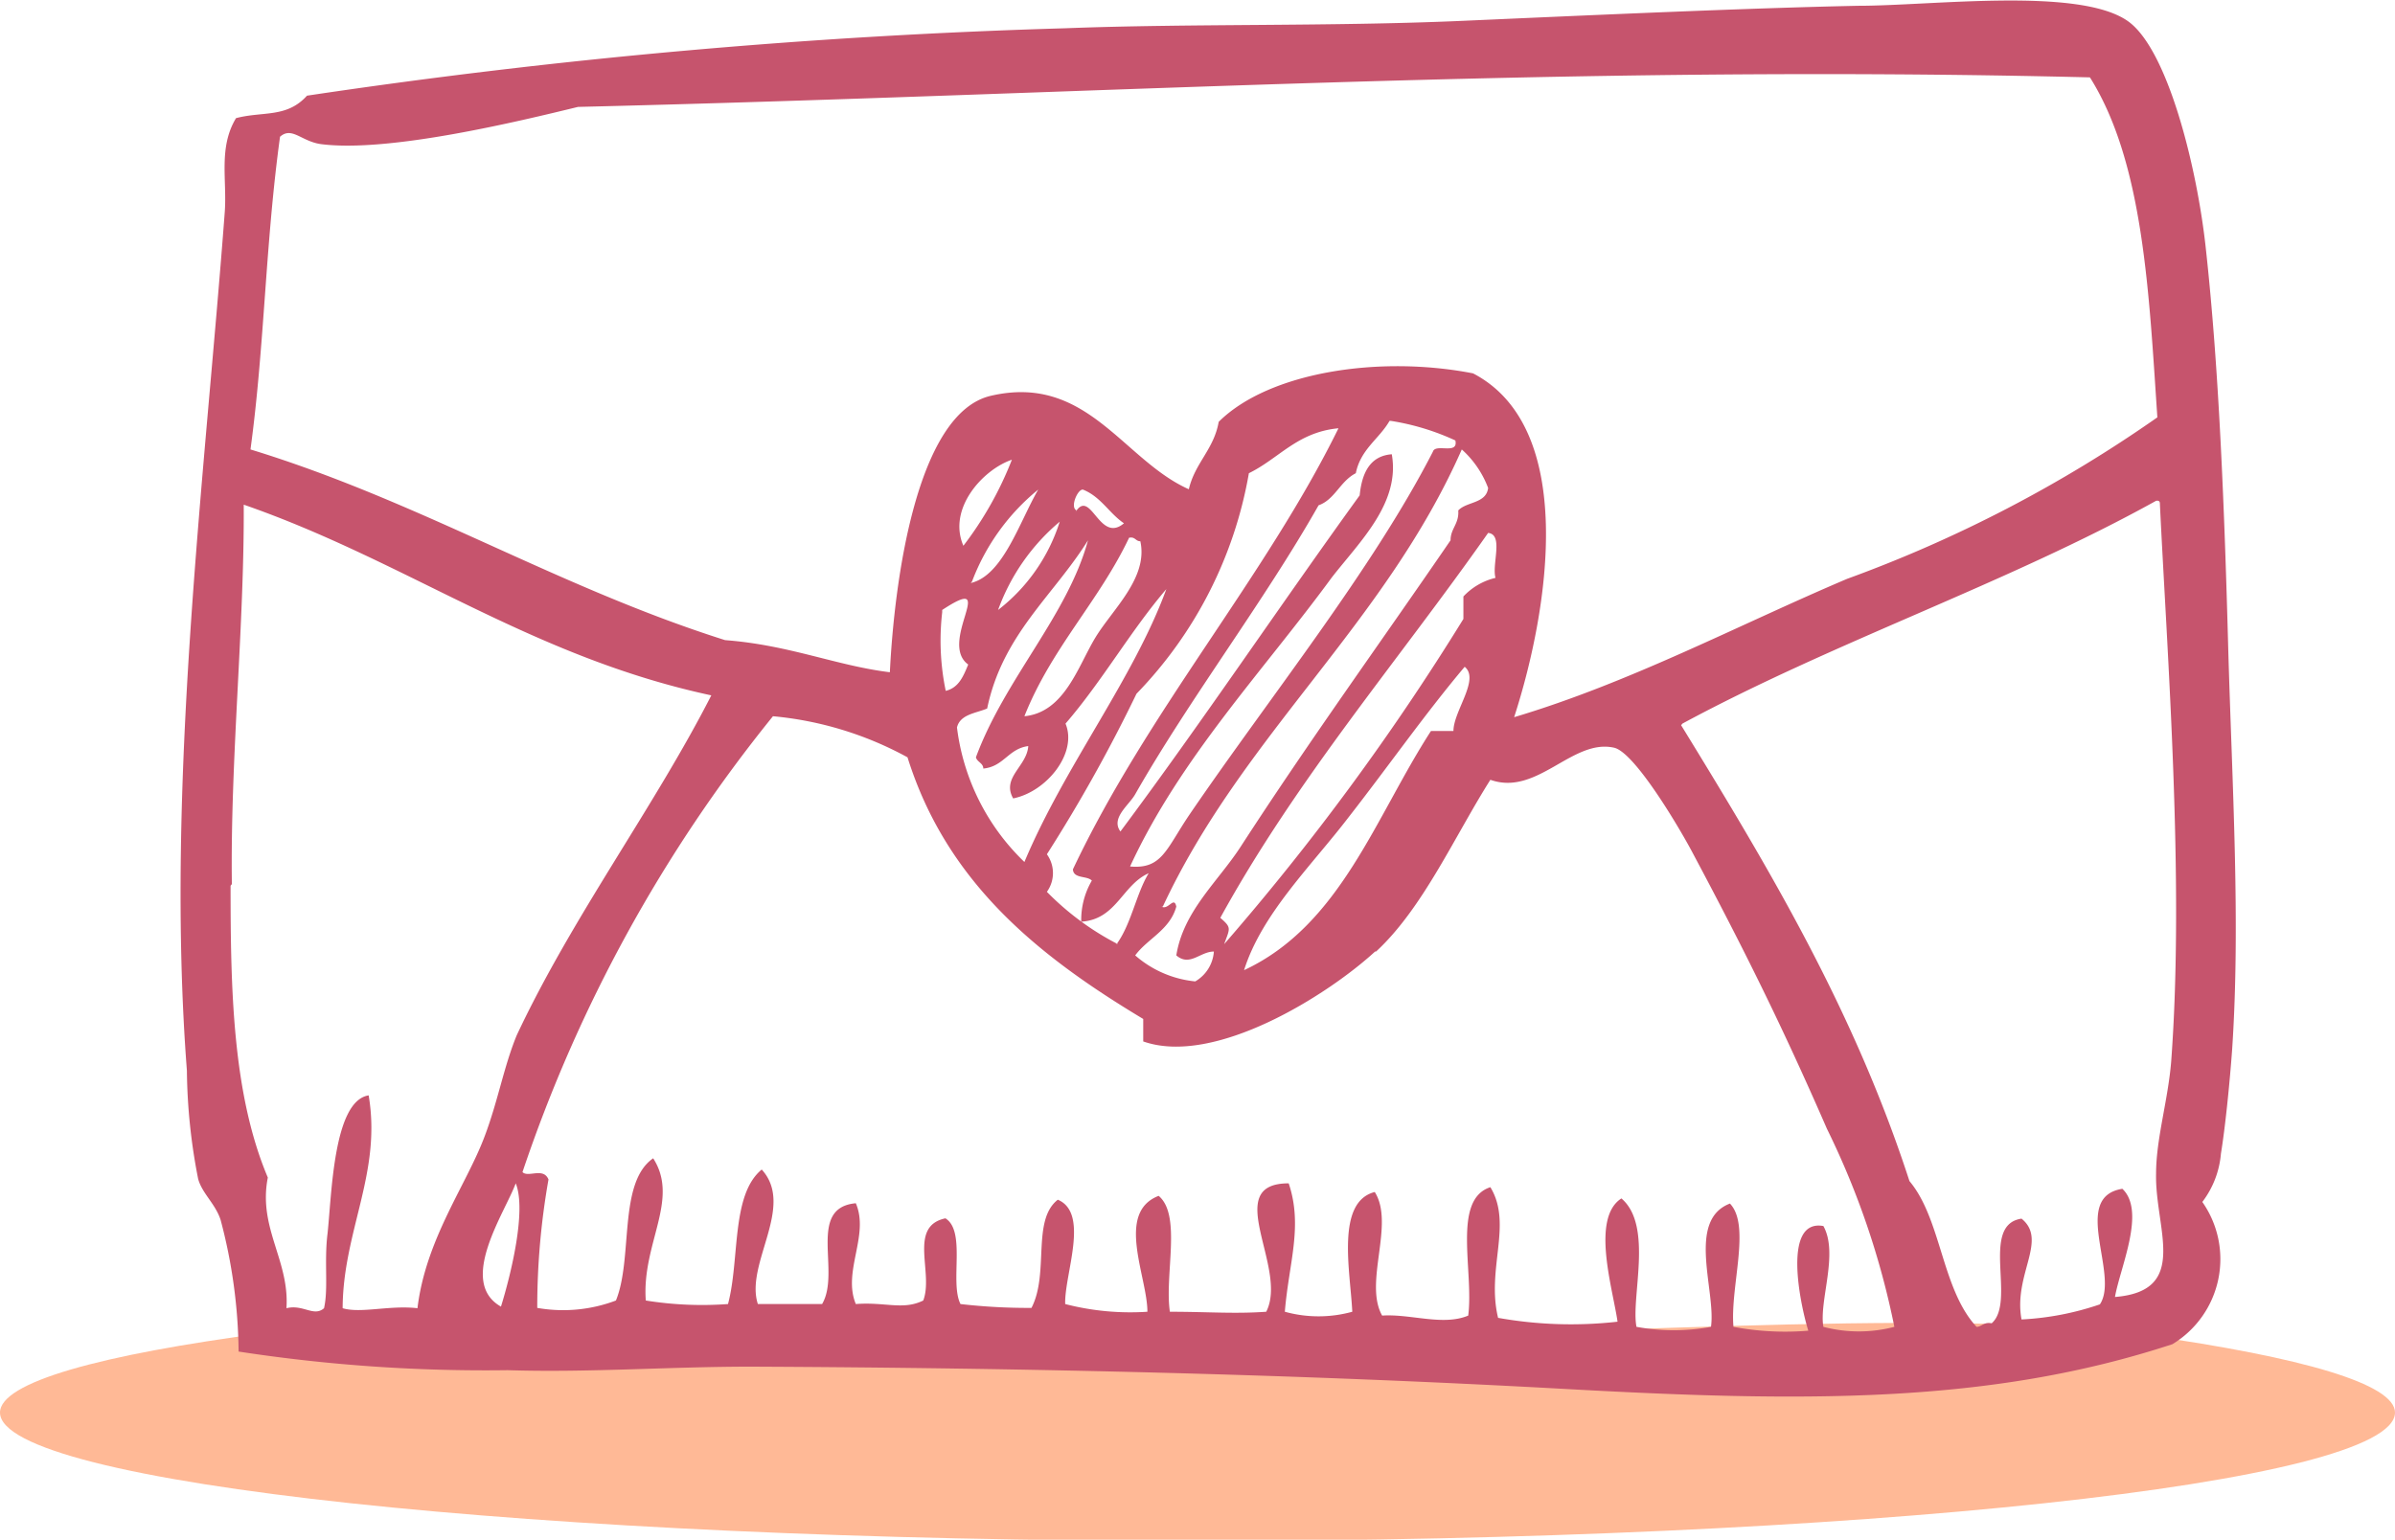
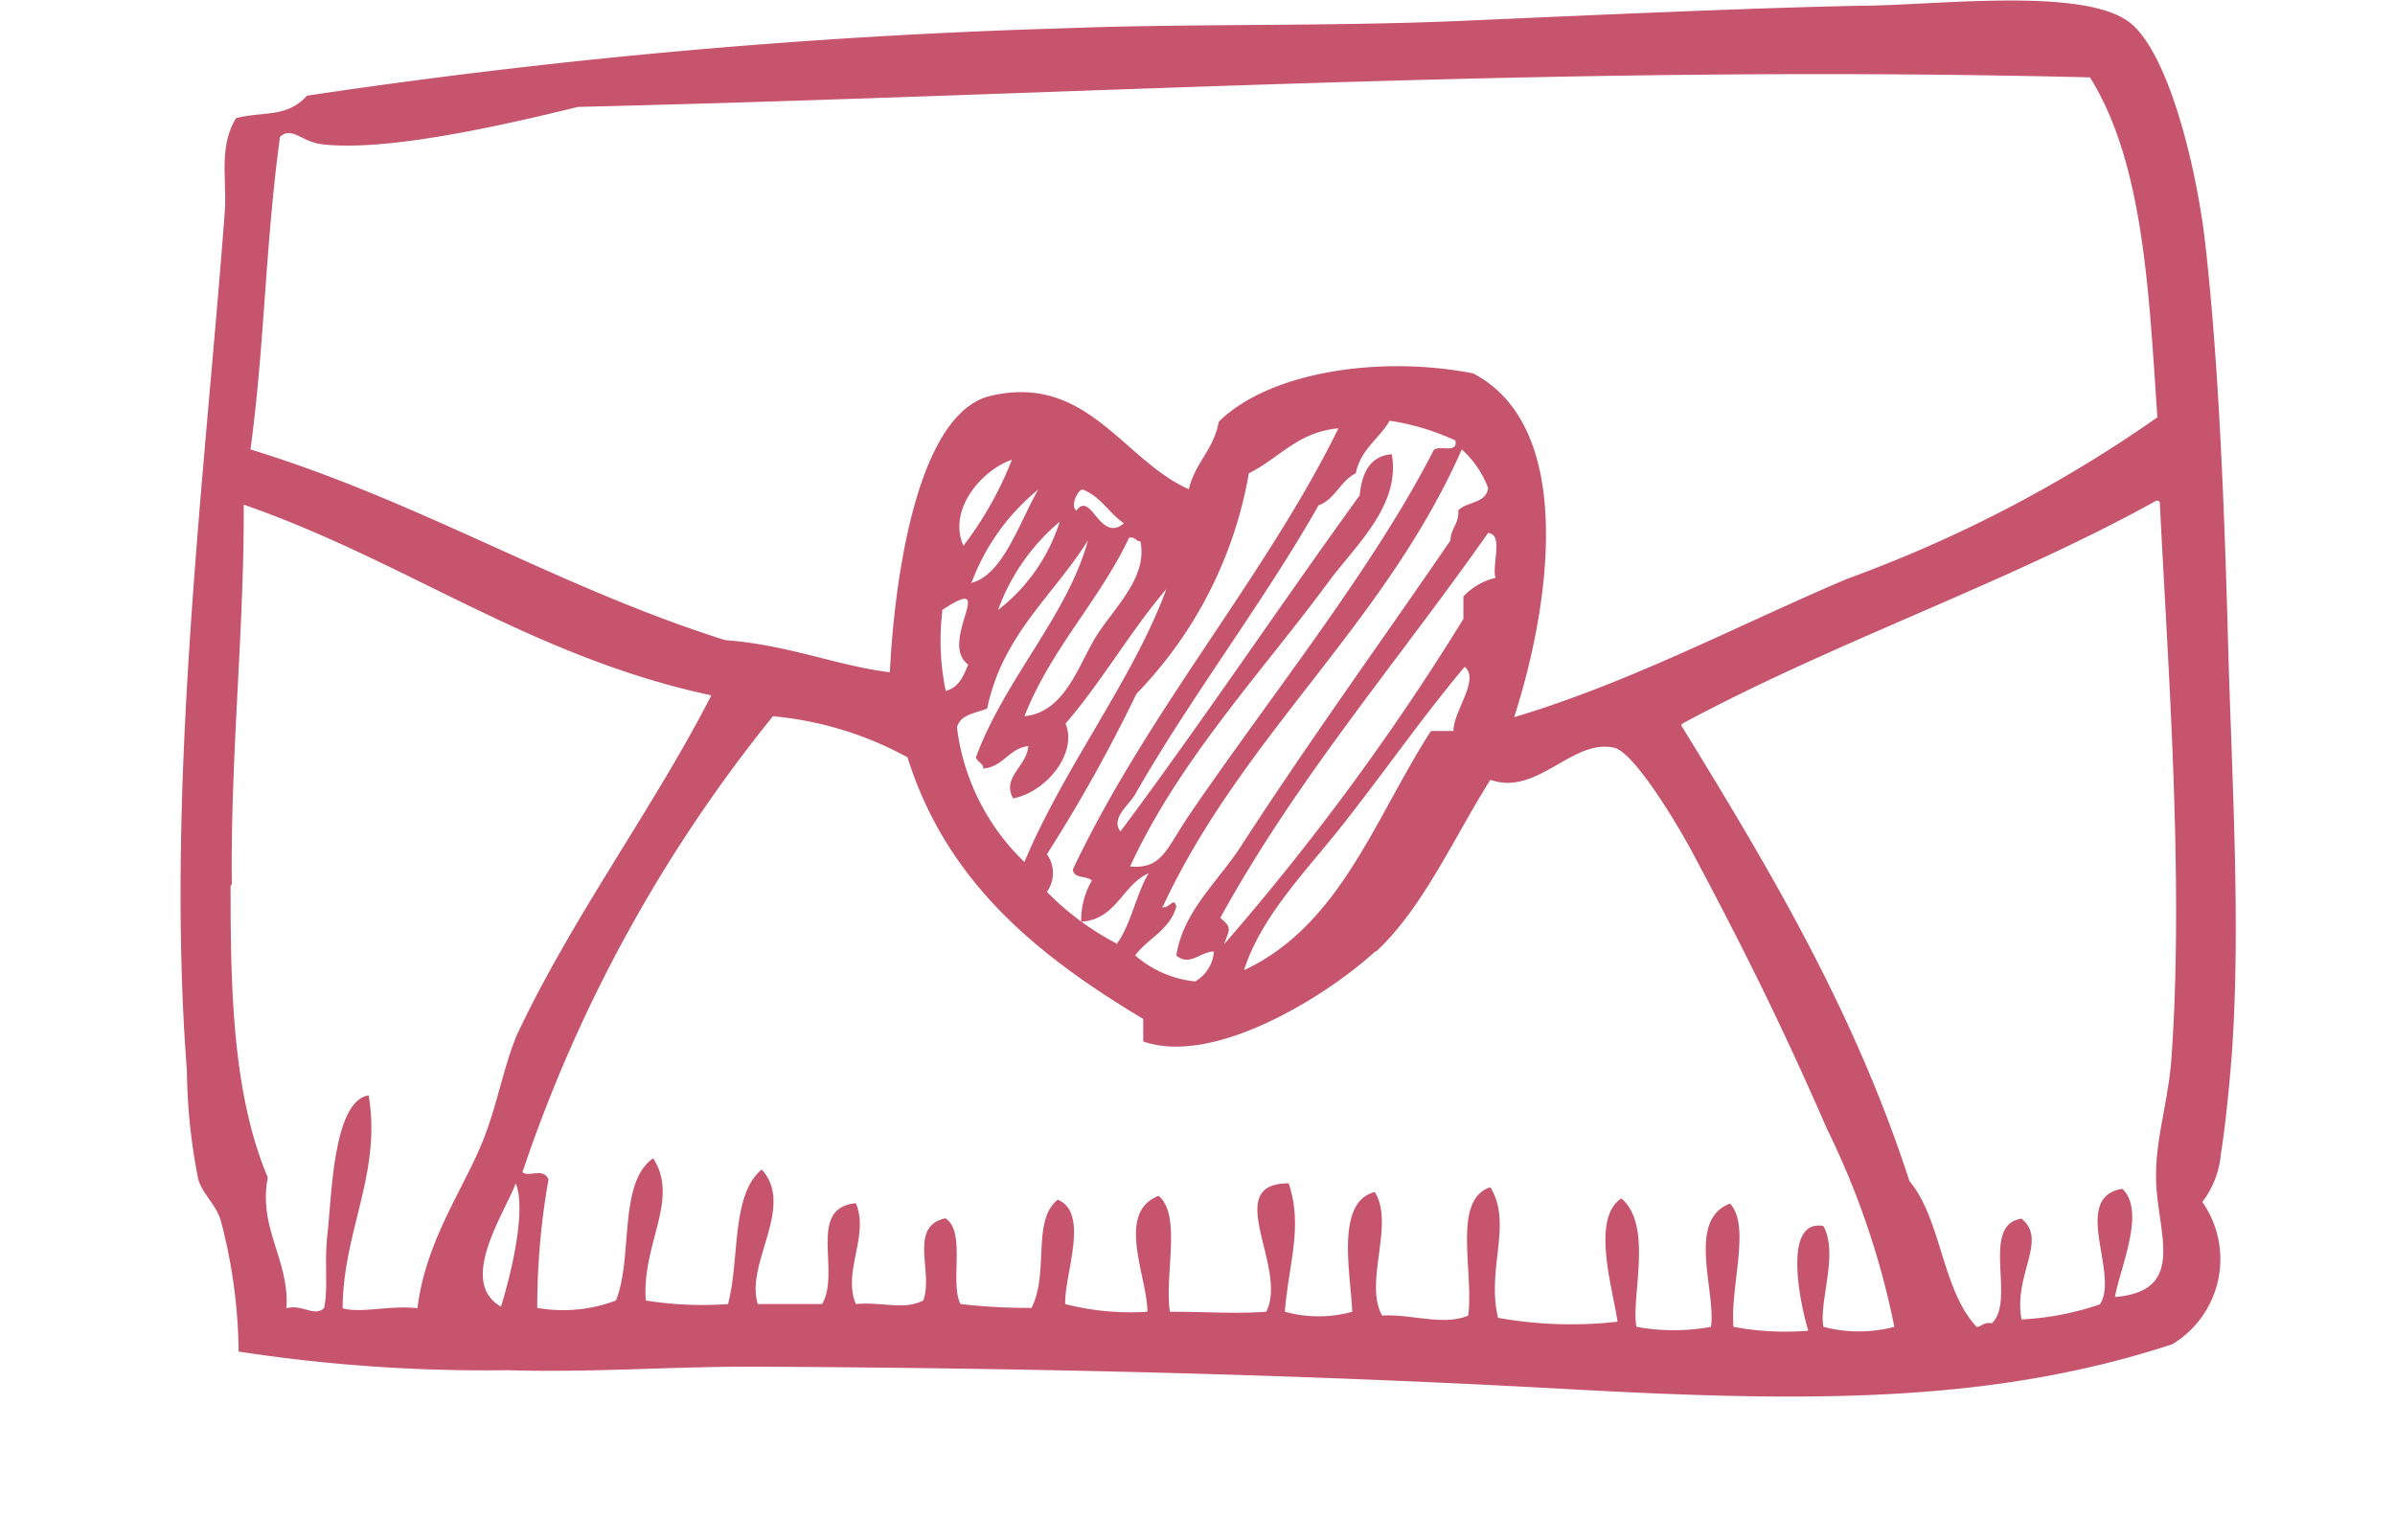
<svg xmlns="http://www.w3.org/2000/svg" class="wd_envalope" viewBox="0 0 74.58 47.96">
  <defs>
    <style>.wd_envalope .cls-1{fill:#ffb996;}.wd_envalope .cls-1,.wd_envalope .cls-2{fill-rule:evenodd;}.wd_envalope .cls-2{fill:#c6546d;}</style>
  </defs>
  <g id="Layer_2" data-name="Layer 2">
    <g id="Layer_1-2" data-name="Layer 1">
-       <path class="cls-1" d="M74.58,44C74.58,46.2,57.89,48,37.29,48S0,46.2,0,44c0-.94,3.1-1.8,8.27-2.48,6.84-.89,16.84.2,28.56.2,12,0,23.2-1.06,30-.13C71.7,42.28,74.58,43.11,74.58,44Z" />
      <path class="cls-2" d="M68.58,37.44a3.1,3.1,0,0,1-.93,4.43c-5.69,1.87-11.46,1.81-19,1.39-8.18-.45-16.52-.65-25.27-.69-2.54,0-5.08.19-7.57.11a50.58,50.58,0,0,1-8.38-.58A16.47,16.47,0,0,0,6.87,38c-.16-.5-.58-.83-.7-1.28a18.18,18.18,0,0,1-.35-3.37C5.14,24.49,6.39,14.74,7,6.59c.07-1-.2-2,.35-2.91.84-.22,1.58,0,2.21-.7A198.83,198.83,0,0,1,33.18.88C37.07.73,41.39.83,45.52.65c4.3-.19,8.95-.4,12.35-.47,2.29,0,6.85-.59,8.38.47,1.25.86,2.17,4.57,2.44,7.1.41,3.73.58,8.08.7,12.57.12,4.13.38,8.44.12,12.35-.08,1.11-.22,2.47-.35,3.26A2.88,2.88,0,0,1,68.58,37.44ZM18,3.33c-1.85.45-5.89,1.43-8,1.16-.61-.08-.91-.56-1.28-.23C8.26,7.61,8.24,10.77,7.8,14c5.29,1.62,9.54,4.28,14.78,5.94,2,.15,3.48.8,5.13,1,.14-2.84.83-8.07,3.14-8.61,3-.7,4.12,2,6.17,2.91.19-.82.78-1.24.93-2.1,1.56-1.55,5-2.08,7.92-1.51,3.23,1.68,2.39,7.28,1.28,10.71,3.62-1.08,7-2.88,10.37-4.31A41.6,41.6,0,0,0,67.18,13c-.26-3.82-.42-7.92-2.1-10.59C48.5,2,34.17,2.94,18,3.33Zm25.27,9.78c-.32.56-.9.88-1.05,1.63-.49.25-.65.82-1.16,1-1.7,3-4,6-5.71,9-.19.34-.77.74-.46,1.16,2.55-3.42,4.94-7,7.45-10.47.07-.71.33-1.23,1-1.28.27,1.52-1,2.72-1.87,3.84-2.13,2.91-4.72,5.62-6.28,9,1,.09,1.12-.54,1.86-1.63,2.52-3.69,5.68-7.61,7.57-11.29.08-.27.8.11.7-.35A7.59,7.59,0,0,0,43.31,13.11Zm-8.5,16.3c.46-.63.61-1.57,1-2.21-.83.37-1,1.44-2.1,1.51A2.42,2.42,0,0,1,34,27.43c-.15-.16-.57-.05-.59-.35,2.33-4.93,6-9.12,8.27-13.74-1.28.12-1.85.94-2.79,1.4a13.07,13.07,0,0,1-3.5,6.87,48.31,48.31,0,0,1-2.79,5,1,1,0,0,1,0,1.17A8.61,8.61,0,0,0,34.81,29.41Zm1.4-1.17c.21.12.39-.34.46,0-.2.73-.9,1-1.28,1.52a3.33,3.33,0,0,0,1.87.81,1.17,1.17,0,0,0,.58-.93c-.43,0-.75.48-1.17.12.22-1.38,1.29-2.29,2-3.38C40.78,23.06,43,20,45.17,16.83c0-.37.27-.51.24-.93.26-.28.87-.21.93-.7A3.06,3.06,0,0,0,45.52,14C43.11,19.46,38.7,22.9,36.21,28.24ZM30,17a10.89,10.89,0,0,0,1.51-2.68C30.6,14.63,29.5,15.85,30,17Zm.23,1.16c1-.23,1.51-1.89,2.1-2.91A6.78,6.78,0,0,0,30.27,18.11Zm3.26-2.21c.48-.76.74,1,1.51.35-.46-.31-.72-.83-1.28-1.05C33.55,15.24,33.31,15.82,33.53,15.9Zm18.86,6.64c2.7,4.4,5.37,8.84,7.11,14.2,1,1.19,1,3.37,2.09,4.54.16,0,.22-.16.47-.11.77-.67-.37-3.07.93-3.26.83.67-.26,1.74,0,3.14a8.88,8.88,0,0,0,2.44-.47c.62-.92-.92-3.34.7-3.6.74.7-.07,2.45-.23,3.37,2.34-.19,1.24-2.13,1.28-3.84,0-1.09.37-2.27.47-3.49.42-5.63-.13-12.77-.35-17.35,0-.07,0-.14-.12-.12C62.53,18.16,57.09,20,52.39,22.54Zm-45.17,5c0,3.21.06,6.49,1.16,9.09-.31,1.57.68,2.58.58,4.07.52-.13.85.28,1.17,0,.14-.61,0-1.46.11-2.33.13-1.2.18-4.13,1.28-4.3.41,2.42-.8,4.23-.81,6.63.57.17,1.46-.1,2.33,0,.26-2.16,1.52-3.83,2.09-5.35.42-1.11.6-2.18,1-3.15,1.73-3.69,4.29-7.12,6.06-10.59-5.63-1.21-9.49-4.18-14.56-5.94C7.61,19.52,7.17,23.63,7.22,27.54ZM31.08,19A5.61,5.61,0,0,0,33,16.25,6.47,6.47,0,0,0,31.08,19ZM38,28.59c.36.31.3.32.12.82a77.06,77.06,0,0,0,7.45-10.13v-.7a2,2,0,0,1,1-.58c-.12-.42.26-1.35-.23-1.4C43.54,20.59,40.39,24.24,38,28.59ZM31.9,22.31c1.25-.12,1.67-1.56,2.21-2.45s1.65-1.86,1.4-3c-.15,0-.16-.15-.35-.11C34.22,18.73,32.74,20.19,31.9,22.31Zm-1.16-.24c-.36.15-.84.18-.94.59a7,7,0,0,0,2.1,4.19c1.26-3,3.39-5.69,4.42-8.5-1.12,1.31-2,2.87-3.14,4.19.38.91-.58,2.12-1.63,2.33-.37-.65.43-1,.47-1.63-.62.08-.76.64-1.4.7,0-.17-.19-.2-.23-.35.9-2.44,2.86-4.43,3.49-6.76C32.81,18.55,31.22,19.76,30.74,22.07Zm-1.4-3a7.69,7.69,0,0,0,.11,2.45c.41-.1.55-.46.7-.82C29.19,20,31.15,17.81,29.34,19ZM42,25.45c-1.17,1.53-2.7,3-3.26,4.77,3-1.4,4.08-4.76,5.82-7.45h.7c0-.62.83-1.61.35-2C44.38,22.23,43.24,23.86,42,25.45Zm.82,4.19c-1.48,1.36-5,3.58-7.22,2.8v-.7c-3.23-1.94-6.11-4.22-7.34-8.15a10.77,10.77,0,0,0-4.19-1.28,45.71,45.71,0,0,0-7.8,14.2c.18.18.65-.16.81.23a22.88,22.88,0,0,0-.35,4,4.65,4.65,0,0,0,2.45-.23c.54-1.32.06-3.67,1.16-4.43.83,1.29-.36,2.66-.23,4.43a11.06,11.06,0,0,0,2.56.11c.37-1.38.09-3.4,1.05-4.19,1.05,1.15-.53,2.94-.12,4.19h2c.59-1-.48-3,1.05-3.14.43,1-.42,2.12,0,3.14.92-.07,1.47.2,2.1-.11.33-.86-.48-2.31.69-2.56.65.4.13,2,.47,2.67a18.52,18.52,0,0,0,2.21.12c.56-1.08,0-2.73.82-3.37,1,.42.2,2.33.23,3.25a8.11,8.11,0,0,0,2.56.24c0-1.09-1-3.09.35-3.61.72.6.18,2.46.35,3.61,1.18,0,2,.07,3,0,.7-1.36-1.43-4,.7-4,.45,1.34,0,2.5-.12,4a3.94,3.94,0,0,0,2.1,0c-.06-1.25-.52-3.42.7-3.73.63,1-.35,2.82.23,3.85.89-.06,1.89.33,2.68,0,.18-1.38-.51-3.61.69-4,.7,1.15-.13,2.54.24,4.07a12.92,12.92,0,0,0,3.72.12c-.14-1-.84-3.22.12-3.84,1,.85.29,3.09.47,4a6.45,6.45,0,0,0,2.32,0c.16-1.11-.77-3.32.59-3.84.66.69,0,2.6.11,3.84a8.7,8.7,0,0,0,2.33.12c-.27-.88-.8-3.49.47-3.26.48.86-.14,2.33,0,3.14a4.36,4.36,0,0,0,2.21,0,25.28,25.28,0,0,0-2.1-6.17c-1.37-3.15-2.58-5.59-4.19-8.61-.38-.72-1.79-3.12-2.44-3.26-1.3-.29-2.39,1.52-3.85,1C45.29,26.06,44.31,28.29,42.85,29.64ZM15.6,40.7c.31-1,.8-3,.46-3.84C15.72,37.78,14.24,39.93,15.6,40.7Z" />
    </g>
  </g>
</svg>